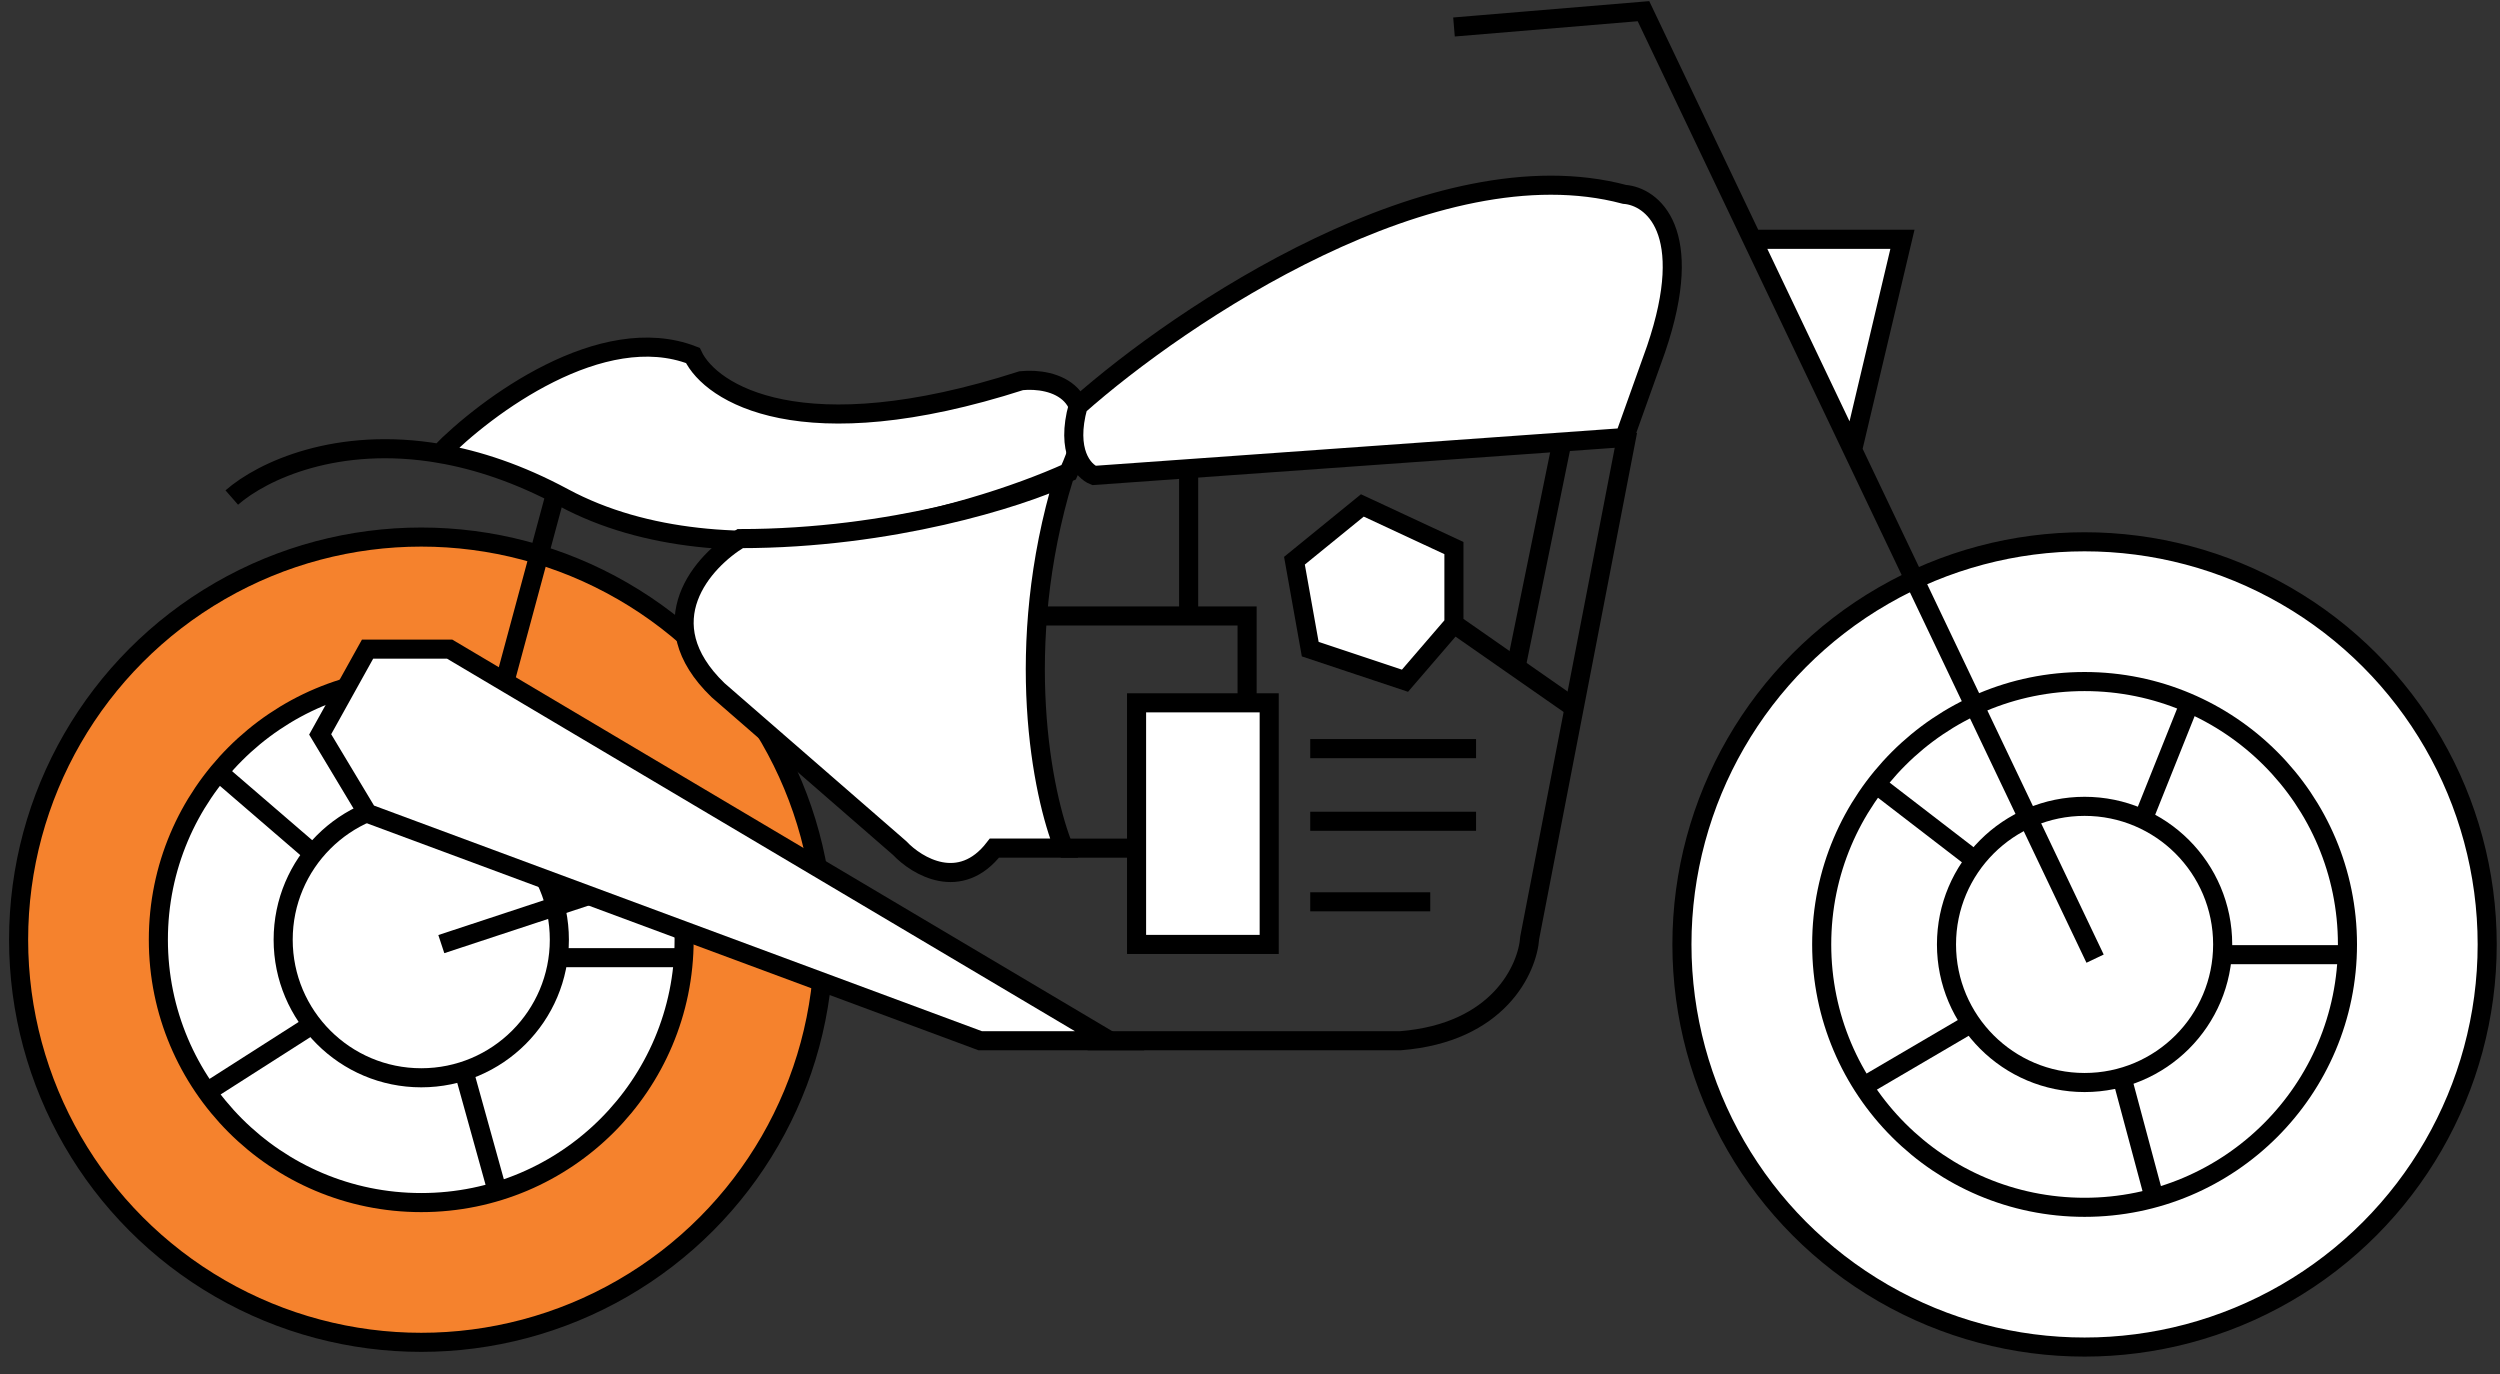
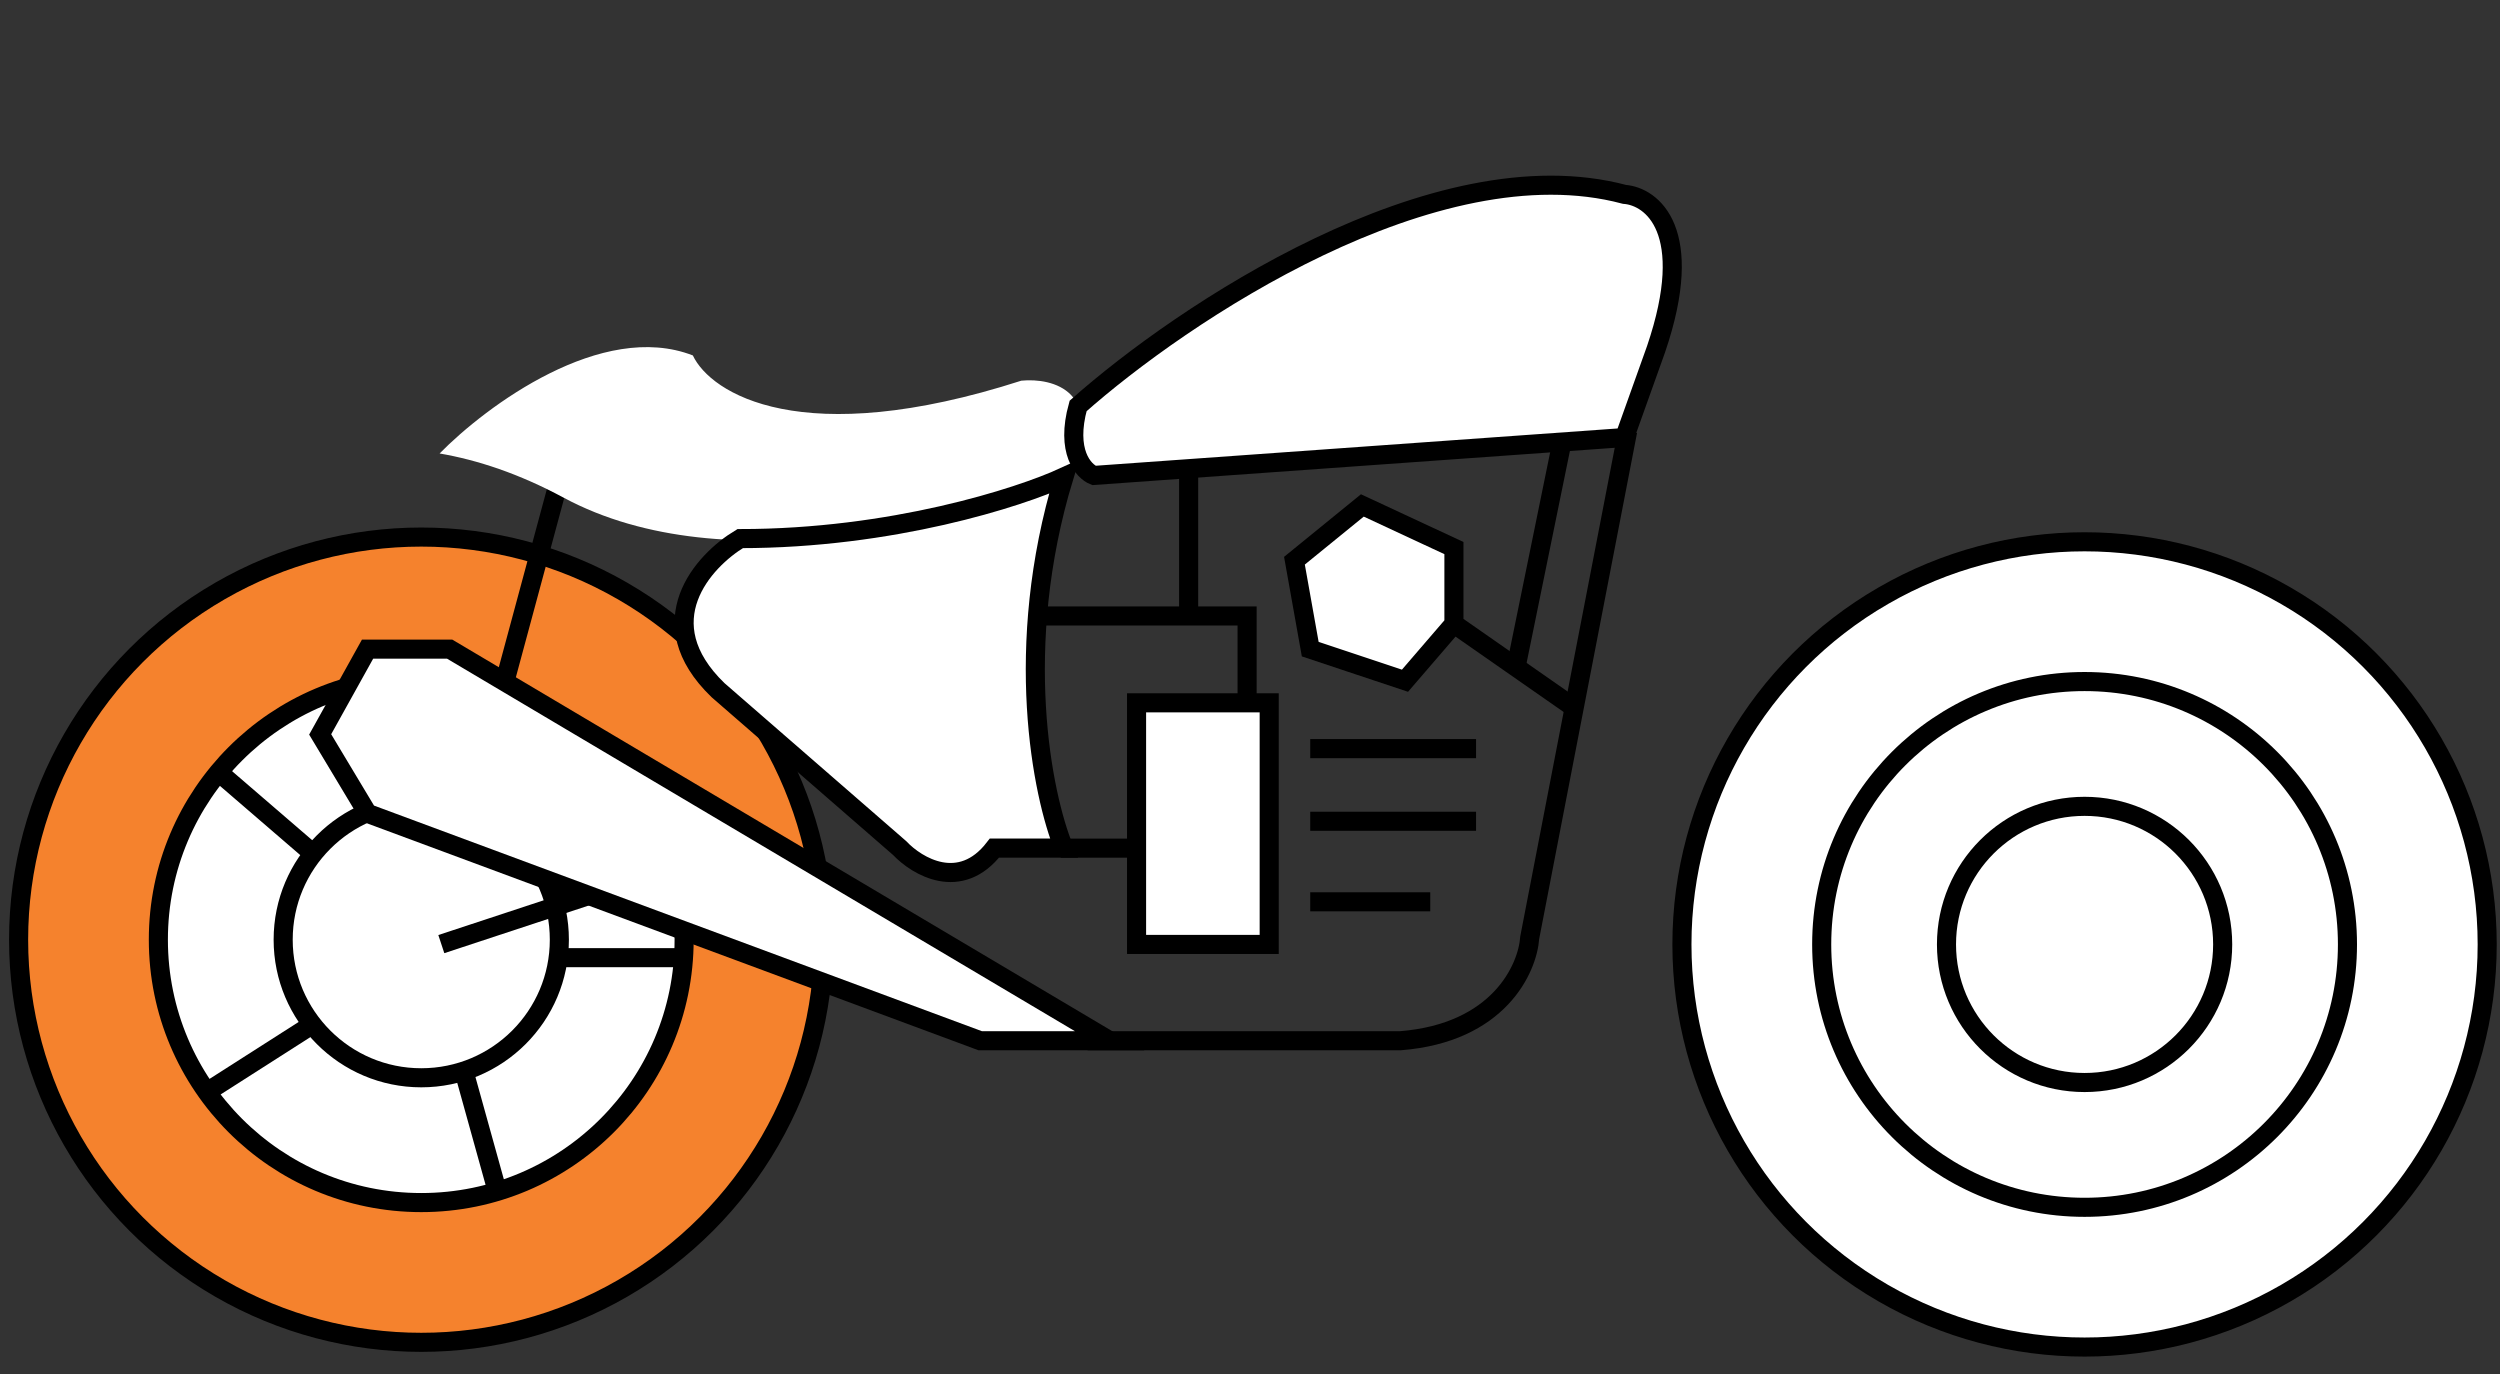
<svg xmlns="http://www.w3.org/2000/svg" width="131" height="72" viewBox="0 0 131 72" fill="none">
  <rect x="0" y="0" width="131" height="72" fill="#333333" stroke="none" />
  <circle cx="22.073" cy="49.24" r="21.098" fill="#F5822D" stroke="black" />
  <circle cx="22.073" cy="49.24" r="13.775" fill="white" stroke="black" />
  <circle cx="22.074" cy="49.24" r="7.236" fill="white" stroke="black" />
  <circle cx="109.231" cy="49.488" r="21.098" fill="white" stroke="black" />
  <circle cx="109.232" cy="49.488" r="13.775" fill="white" stroke="black" />
  <circle cx="109.232" cy="49.488" r="7.236" fill="white" stroke="black" />
-   <path d="M112.298 42.93L114.772 36.748M116.463 50.024H123.037M111.192 56.467L112.884 62.78M103.316 53.604L97.654 56.923M103.316 44.948L98.241 41.043" stroke="black" />
  <path d="M29.204 50.182H35.758M24.389 56.419L25.968 62.103M16.415 53.655L10.73 57.287M16.415 44.734L11.283 40.313" stroke="black" />
  <path d="M79.496 34.677L81.896 22.927" stroke="black" />
  <path d="M59.556 44.443V49.488H66.506V36.828H65.348H59.556V44.443Z" fill="white" />
  <path d="M54.178 32.277H65.348V36.828M55.584 44.443H59.556M59.556 49.488V36.828H66.506V49.488H59.556Z" stroke="black" />
  <path d="M73.621 35.67L76.186 32.691V28.719L71.387 26.485L67.829 29.381L68.656 34.015L73.621 35.67Z" fill="white" />
  <path d="M68.656 39.228H77.345M68.656 43.034H77.345M68.656 47.254H74.945M62.285 24.334V32.112M76.186 32.691L82.475 37.076M76.186 32.691L73.621 35.67L68.656 34.015L67.829 29.381L71.387 26.485L76.186 28.719V32.691Z" stroke="black" />
  <path d="M85.289 22.596L80.158 49.128C80.047 50.761 78.536 54.13 73.373 54.535H56.99" stroke="black" />
  <path d="M23.125 49.471L30.784 46.945" stroke="black" />
  <path d="M29.188 25.575L26.375 36.001" stroke="black" />
-   <path d="M99.688 12.539H91.815L97.075 23.573L99.688 12.539Z" fill="white" />
+   <path d="M99.688 12.539H91.815L99.688 12.539Z" fill="white" />
  <path d="M55.998 24.747C50.758 27.119 38.126 30.705 29.521 26.071C27.195 24.819 25.018 24.103 23.036 23.762C25.474 21.277 31.539 16.771 36.305 18.625C37.243 20.61 41.998 23.655 53.516 19.948C55.171 19.783 57.984 20.511 55.998 24.747Z" fill="white" />
-   <path d="M76.189 1.414L86.118 0.586L91.815 12.539M109.782 50.233L97.075 23.573M91.815 12.539H99.688L97.075 23.573M91.815 12.539L97.075 23.573M12.145 26.071C13.755 24.663 17.685 22.842 23.036 23.762M23.036 23.762C25.018 24.103 27.195 24.819 29.521 26.071C38.126 30.705 50.758 27.119 55.998 24.747C57.984 20.511 55.171 19.783 53.516 19.948C41.998 23.655 37.243 20.61 36.305 18.625C31.539 16.771 25.474 21.277 23.036 23.762Z" stroke="black" />
  <path d="M85.123 10.185C75.193 7.537 61.899 16.473 56.493 21.272C55.831 23.655 56.769 24.692 57.321 24.913L85.123 22.927L86.778 18.294C88.896 12.071 86.557 10.295 85.123 10.185Z" fill="white" stroke="black" />
  <path d="M16.777 38.483L19.26 42.62L51.364 54.535H58.149L23.562 34.015H19.26L16.777 38.483Z" fill="white" stroke="black" />
  <path d="M37.627 36.166C33.92 32.592 36.855 29.381 38.785 28.223C46.728 28.223 53.404 26.071 55.749 24.996C53.035 33.932 54.618 41.682 55.749 44.441H52.108C50.321 46.757 48.054 45.406 47.144 44.441L37.627 36.166Z" fill="white" stroke="black" />
</svg>